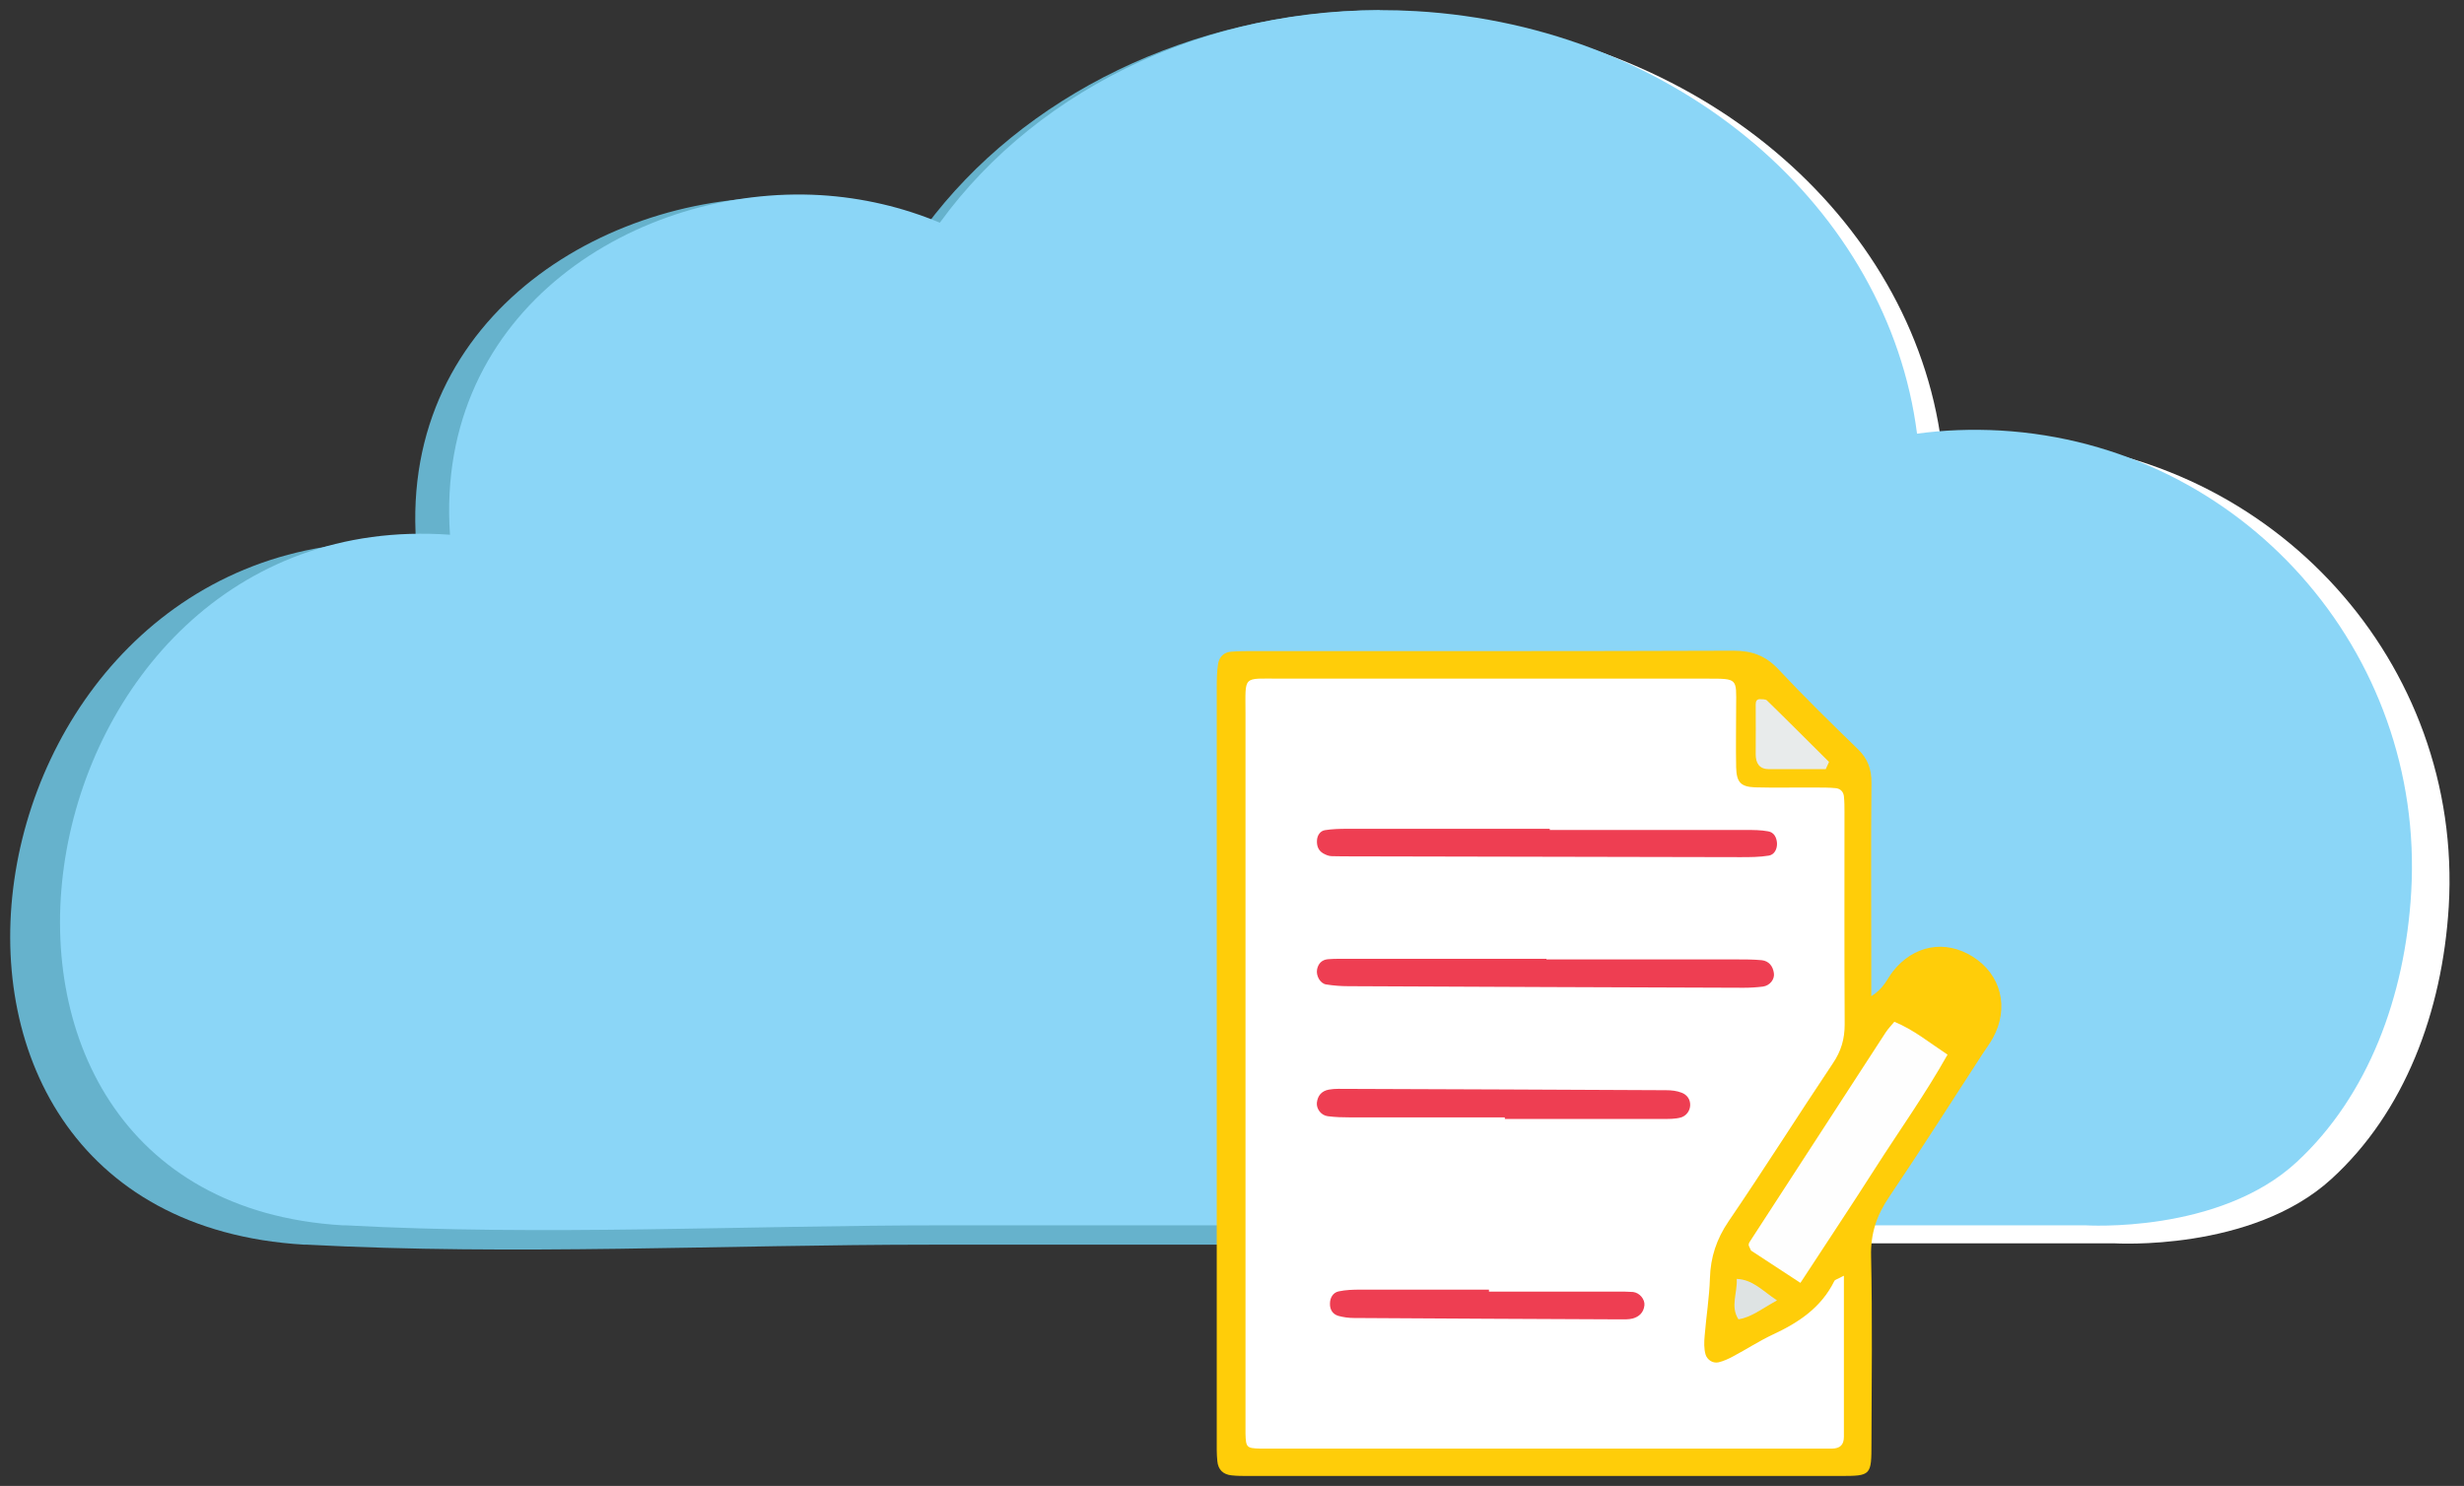
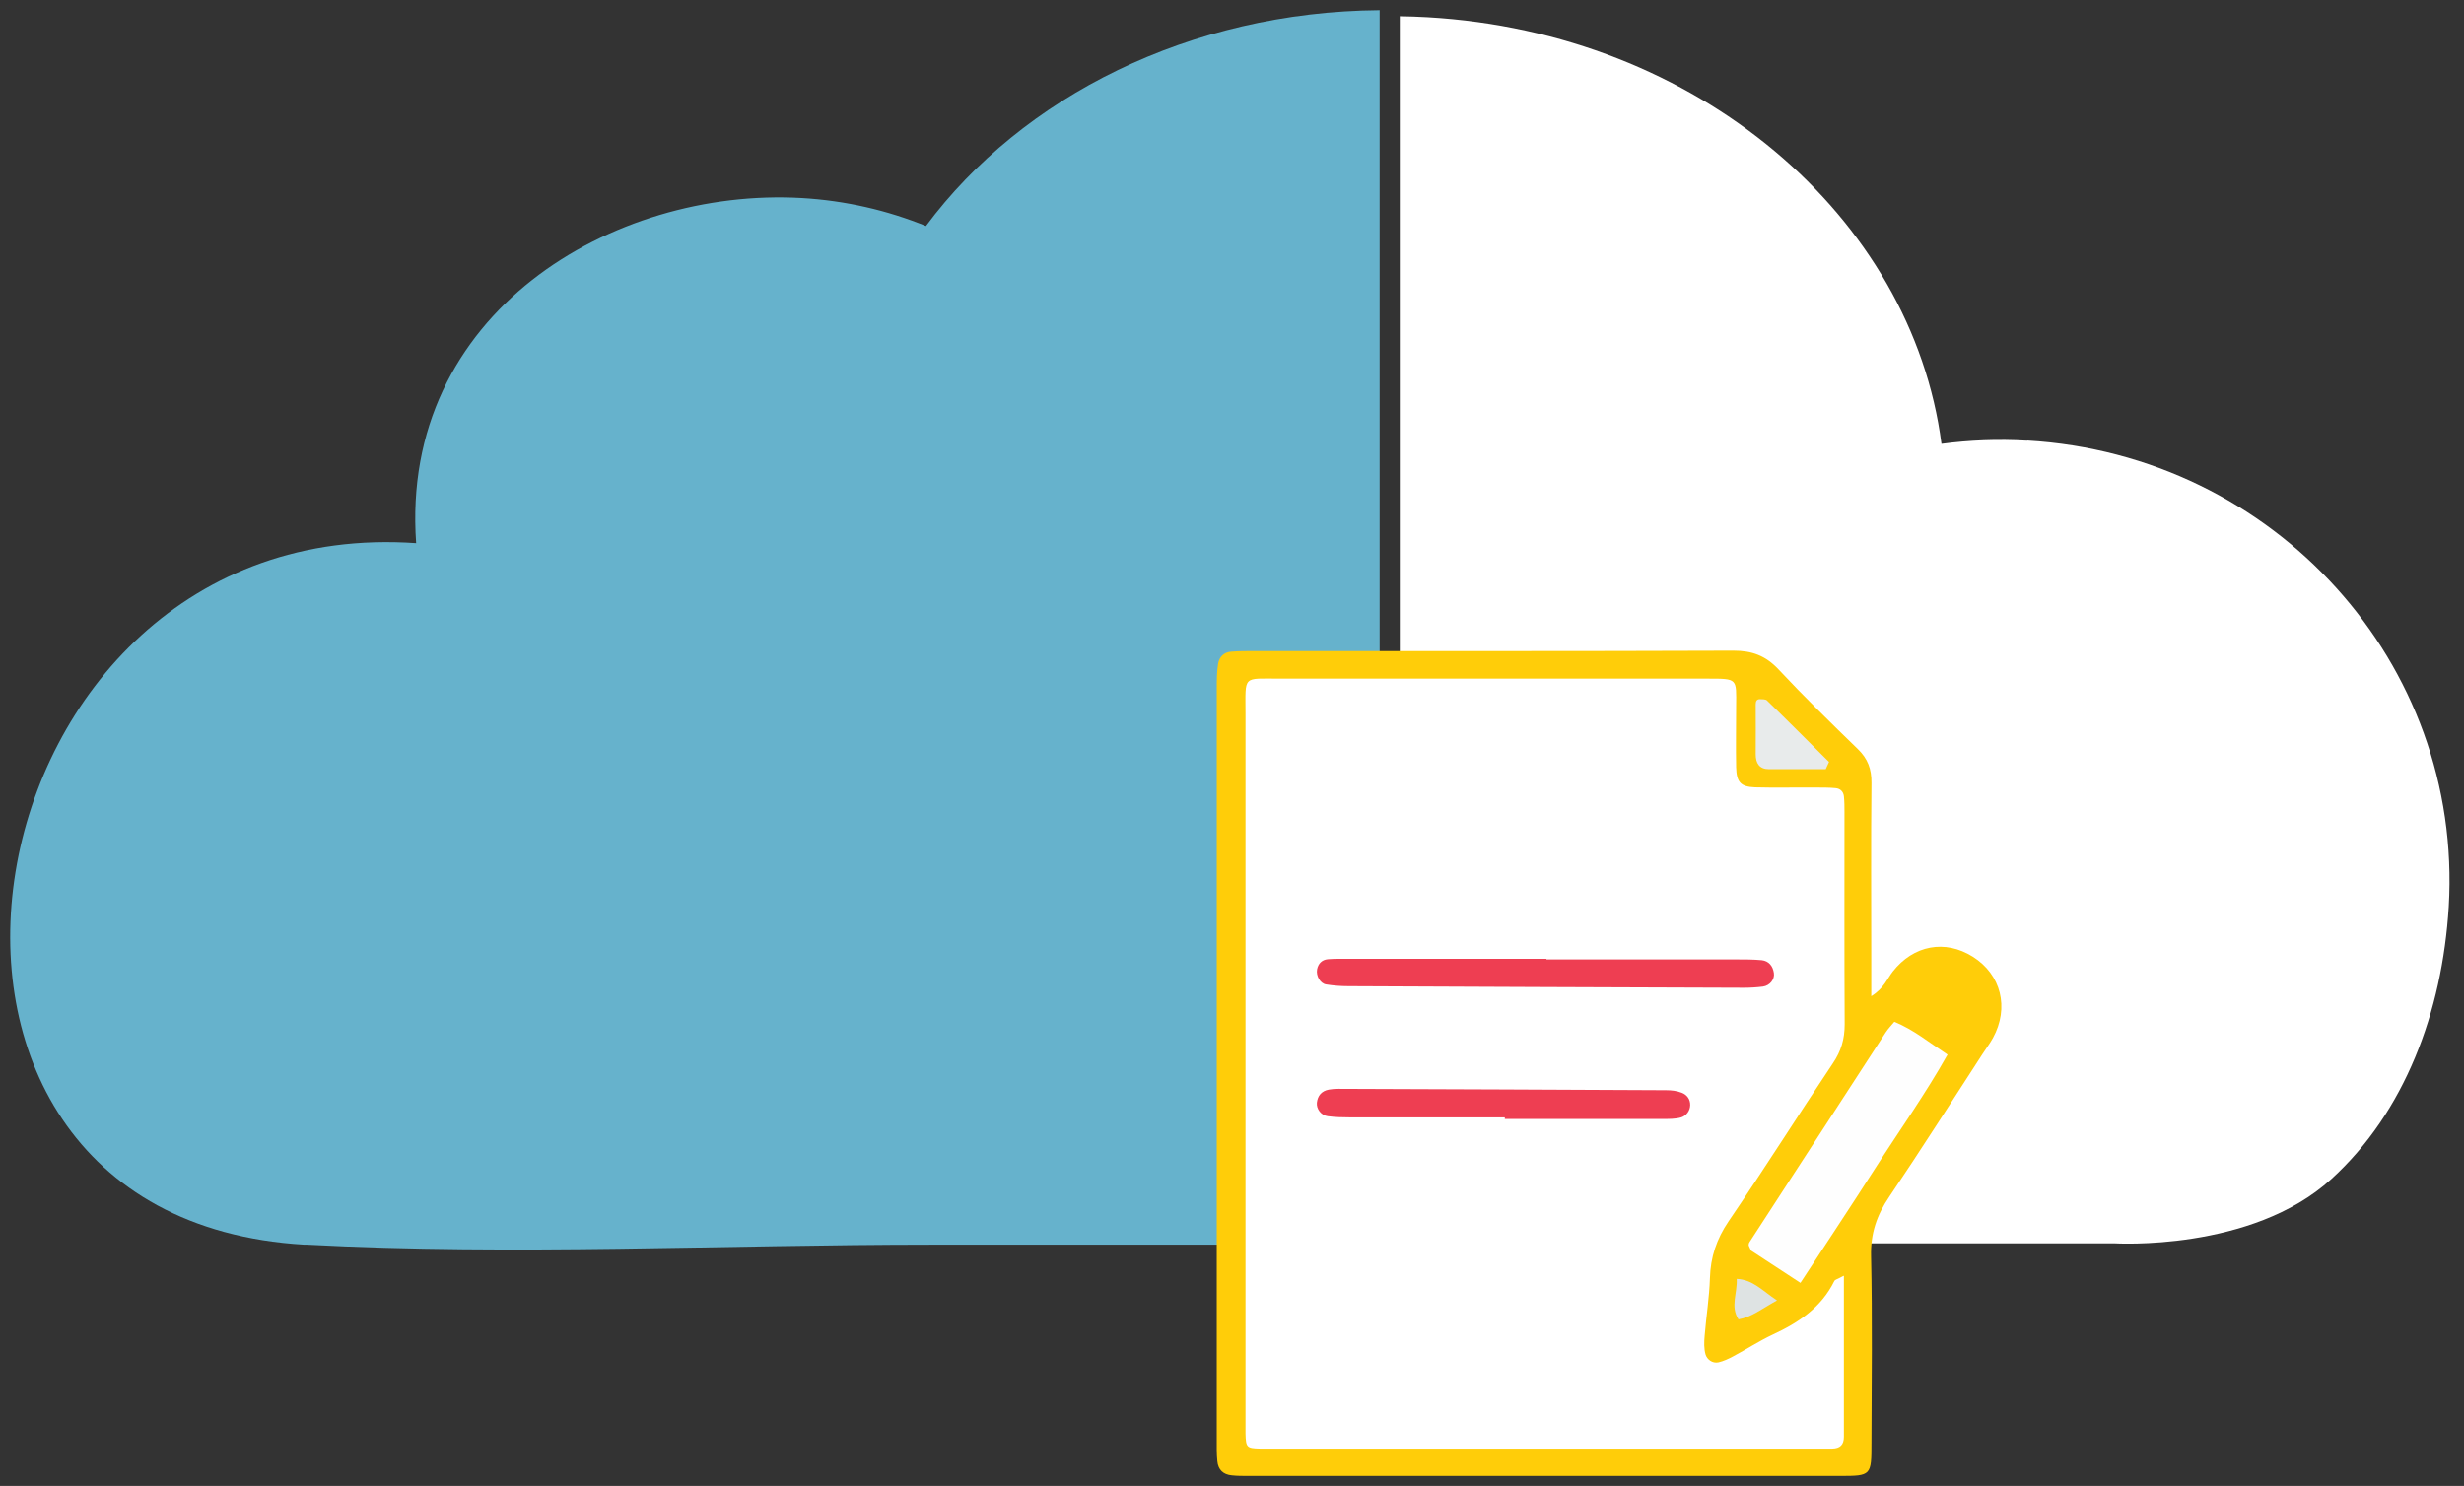
<svg xmlns="http://www.w3.org/2000/svg" width="126" height="76" viewBox="0 0 126 76" fill="none">
  <rect x="0" y="0" width="126" height="76" fill="#333333" stroke="none" />
  <g id="Group">
    <path id="Vector" d="M103.67 22.54C102.18 22.45 100.71 22.51 99.28 22.7C97.77 11.09 86.82 1.67 72.99 0.88C72.52 0.85 72.05 0.84 71.58 0.83V63.59H108.1C108.1 63.59 115.13 64.04 119.22 60.3C122.96 56.89 124.89 51.77 125.22 46.37C125.96 33.93 116.31 23.26 103.66 22.53L103.67 22.54Z" fill="white" />
    <path id="Vector_2" d="M70.54 0.52C60.86 0.6 52.28 4.93 47.35 11.56C45.38 10.76 43.24 10.26 40.99 10.13C31.34 9.58 20.44 15.99 21.28 27.78C-2.05 26.15 -8.11 62.27 15.56 63.66C15.61 63.66 15.65 63.66 15.7 63.66C26.27 64.22 37.03 63.66 47.61 63.66H70.55V0.51L70.54 0.52Z" fill="#66B2CC" />
-     <path id="Vector_3" d="M17.53 62.67C17.53 62.67 17.62 62.67 17.66 62.67C27.81 63.22 38.15 62.67 48.31 62.67H106.63C106.63 62.67 113.48 63.12 117.46 59.42C121.1 56.04 122.99 50.97 123.3 45.63C124.02 33.31 114.62 22.74 102.3 22.02C100.85 21.94 99.42 21.99 98.03 22.18C96.56 10.68 85.89 1.36 72.42 0.57C62.28 -0.02 53.15 4.38 48.06 11.39C46.17 10.6 44.11 10.11 41.95 9.98C32.68 9.44 22.21 15.75 23.01 27.35C0.6 25.75 -5.22 61.3 17.51 62.67H17.53Z" fill="#8BD6F7" />
    <g id="Group_2">
      <path id="Vector_4" d="M95.69 50.95C96.34 50.55 96.5 50.06 96.79 49.69C97.85 48.34 99.46 48.04 100.88 48.93C102.33 49.84 102.76 51.54 101.91 53.09C101.75 53.38 101.55 53.64 101.37 53.92C99.79 56.35 98.23 58.81 96.61 61.21C95.97 62.15 95.65 63.09 95.68 64.25C95.75 67.43 95.71 70.61 95.7 73.79C95.7 75.47 95.69 75.49 94.09 75.49C84 75.49 73.91 75.49 63.81 75.49C63.54 75.49 63.26 75.49 62.99 75.46C62.55 75.42 62.29 75.17 62.25 74.73C62.21 74.35 62.22 73.96 62.22 73.58C62.22 60.8 62.22 48.03 62.22 35.25C62.22 34.81 62.22 34.37 62.29 33.94C62.35 33.6 62.59 33.35 62.97 33.33C63.35 33.3 63.74 33.3 64.12 33.3C72.29 33.3 80.46 33.31 88.64 33.28C89.59 33.28 90.28 33.53 90.94 34.23C92.25 35.63 93.62 36.97 95 38.31C95.51 38.8 95.71 39.34 95.7 40.05C95.67 43.07 95.69 46.08 95.69 49.1V50.95Z" fill="#FFCD09" />
      <path id="Vector_5" d="M94.29 65.27C94.29 68.14 94.29 70.82 94.29 73.49C94.29 73.9 94.09 74.08 93.7 74.09C93.37 74.09 93.04 74.09 92.71 74.09C83.55 74.09 74.4 74.09 65.24 74.09C64.97 74.09 64.69 74.09 64.42 74.09C63.75 74.07 63.71 74.03 63.69 73.32C63.69 72.99 63.69 72.66 63.69 72.33C63.69 60.38 63.69 48.43 63.69 36.48C63.69 34.52 63.52 34.71 65.44 34.71C72.73 34.71 80.03 34.71 87.32 34.71C88.87 34.71 88.79 34.7 88.78 36.12C88.78 37.16 88.76 38.2 88.78 39.24C88.8 40.01 89.01 40.24 89.75 40.27C90.79 40.3 91.83 40.27 92.88 40.28C93.21 40.28 93.54 40.28 93.86 40.31C94.1 40.33 94.26 40.48 94.29 40.72C94.32 40.99 94.32 41.27 94.32 41.54C94.32 45.16 94.31 48.78 94.33 52.39C94.33 53.14 94.15 53.76 93.73 54.38C91.93 57.07 90.21 59.8 88.39 62.47C87.78 63.37 87.47 64.3 87.44 65.37C87.41 66.35 87.25 67.33 87.17 68.32C87.14 68.64 87.13 68.99 87.22 69.29C87.3 69.53 87.56 69.74 87.87 69.68C88.13 69.62 88.39 69.5 88.63 69.37C89.31 69.01 89.95 68.59 90.65 68.26C91.97 67.65 93.13 66.88 93.8 65.52C93.84 65.44 93.98 65.42 94.28 65.25L94.29 65.27Z" fill="white" />
      <path id="Vector_6" d="M92.06 65.61C91.07 64.96 90.25 64.43 89.54 63.96C89.46 63.77 89.42 63.72 89.42 63.67C89.42 63.62 89.44 63.56 89.47 63.52C91.79 59.94 94.11 56.37 96.43 52.8C96.55 52.62 96.7 52.46 96.87 52.26C97.85 52.66 98.65 53.32 99.59 53.94C98.45 55.97 97.12 57.83 95.9 59.74C94.67 61.67 93.4 63.57 92.07 65.61H92.06Z" fill="#FEFEFE" />
      <path id="Vector_7" d="M93.37 39.34C92.4 39.34 91.43 39.34 90.46 39.34C89.97 39.34 89.78 39.04 89.78 38.58C89.78 37.73 89.79 36.88 89.78 36.03C89.78 35.87 89.83 35.76 89.99 35.76C90.11 35.76 90.28 35.76 90.35 35.82C91.42 36.86 92.47 37.92 93.53 38.97C93.47 39.09 93.42 39.22 93.36 39.34H93.37Z" fill="#E8EBEB" />
      <path id="Vector_8" d="M90.87 66.51C90.06 66.96 89.56 67.37 88.9 67.48C88.47 66.82 88.85 66.14 88.81 65.41C89.64 65.45 90.1 66 90.87 66.51Z" fill="#DEE3E3" />
      <path id="Vector_9" d="M76.94 57.15C74.31 57.15 71.68 57.15 69.05 57.15C68.67 57.15 68.28 57.14 67.9 57.09C67.56 57.05 67.31 56.72 67.34 56.4C67.38 56.04 67.58 55.8 67.95 55.73C68.11 55.7 68.28 55.69 68.44 55.69C74.03 55.71 79.61 55.73 85.2 55.76C85.47 55.76 85.75 55.79 86 55.89C86.26 55.99 86.44 56.22 86.43 56.53C86.42 56.83 86.22 57.07 85.97 57.15C85.66 57.24 85.32 57.23 85 57.23C82.32 57.23 79.63 57.23 76.95 57.23V57.15H76.94Z" fill="#EE3E52" />
-       <path id="Vector_10" d="M79.25 42.45C82.59 42.45 85.94 42.45 89.28 42.45C89.66 42.45 90.05 42.45 90.42 42.52C90.71 42.57 90.85 42.82 90.87 43.13C90.88 43.44 90.73 43.71 90.46 43.76C89.98 43.84 89.48 43.84 88.99 43.84C82.41 43.83 75.84 43.81 69.26 43.8C68.88 43.8 68.49 43.8 68.11 43.79C67.95 43.79 67.79 43.72 67.65 43.64C67.39 43.48 67.32 43.22 67.35 42.93C67.38 42.7 67.52 42.5 67.75 42.46C68.12 42.4 68.51 42.39 68.89 42.39C72.34 42.39 75.79 42.39 79.25 42.39V42.44V42.45Z" fill="#EE3E52" />
      <path id="Vector_11" d="M79.08 49.07C82.31 49.07 85.55 49.07 88.78 49.07C89.22 49.07 89.66 49.07 90.09 49.11C90.45 49.15 90.66 49.41 90.71 49.77C90.76 50.08 90.51 50.41 90.15 50.46C89.83 50.5 89.5 50.52 89.17 50.52C82.43 50.5 75.69 50.47 68.95 50.44C68.57 50.44 68.18 50.41 67.81 50.35C67.51 50.3 67.29 49.91 67.35 49.58C67.41 49.28 67.6 49.09 67.9 49.06C68.28 49.03 68.66 49.04 69.05 49.04C72.39 49.04 75.73 49.04 79.08 49.04V49.08V49.07Z" fill="#EE3E52" />
-       <path id="Vector_12" d="M76.14 66.06C78.32 66.06 80.51 66.06 82.69 66.06C82.96 66.06 83.24 66.06 83.51 66.08C83.85 66.12 84.12 66.46 84.09 66.76C84.05 67.13 83.82 67.35 83.48 67.44C83.27 67.49 83.05 67.48 82.83 67.48C78.3 67.46 73.76 67.44 69.23 67.41C68.96 67.41 68.68 67.37 68.43 67.3C68.14 67.21 68 66.97 68.01 66.67C68.01 66.37 68.17 66.11 68.45 66.05C68.82 65.97 69.2 65.96 69.58 65.96C71.76 65.96 73.95 65.96 76.14 65.96V66.07V66.06Z" fill="#EE3E52" />
    </g>
  </g>
</svg>